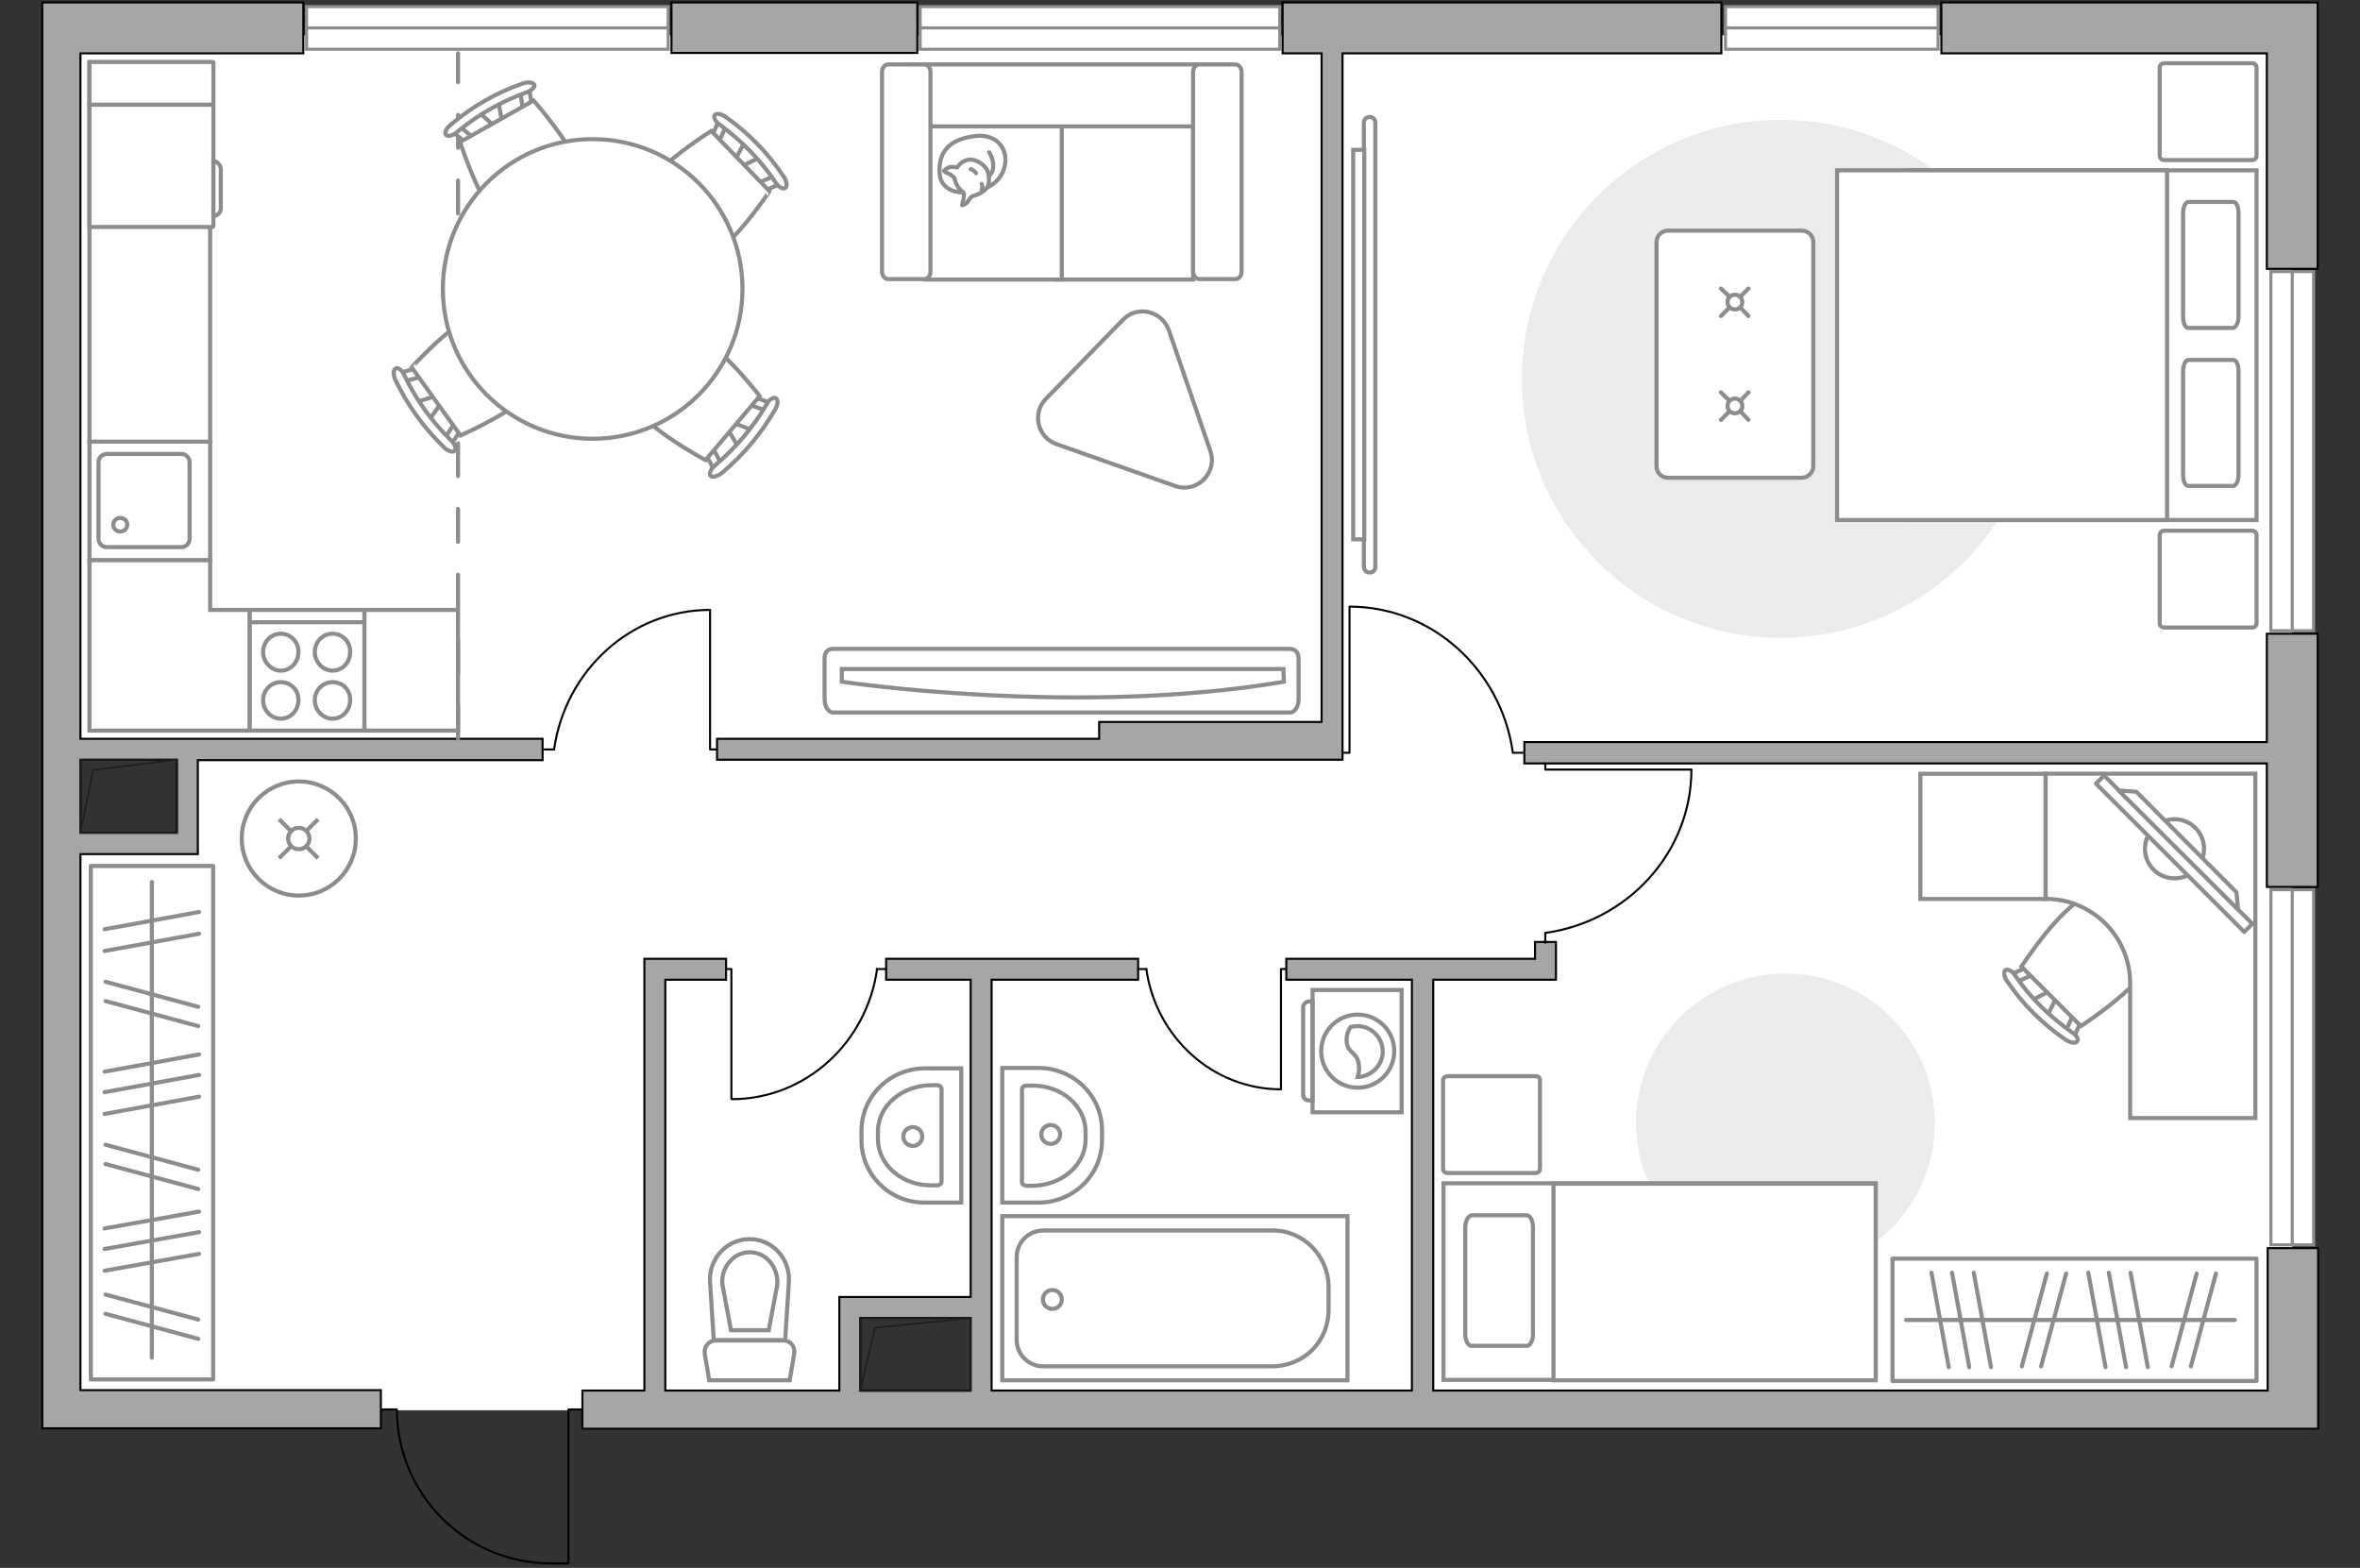
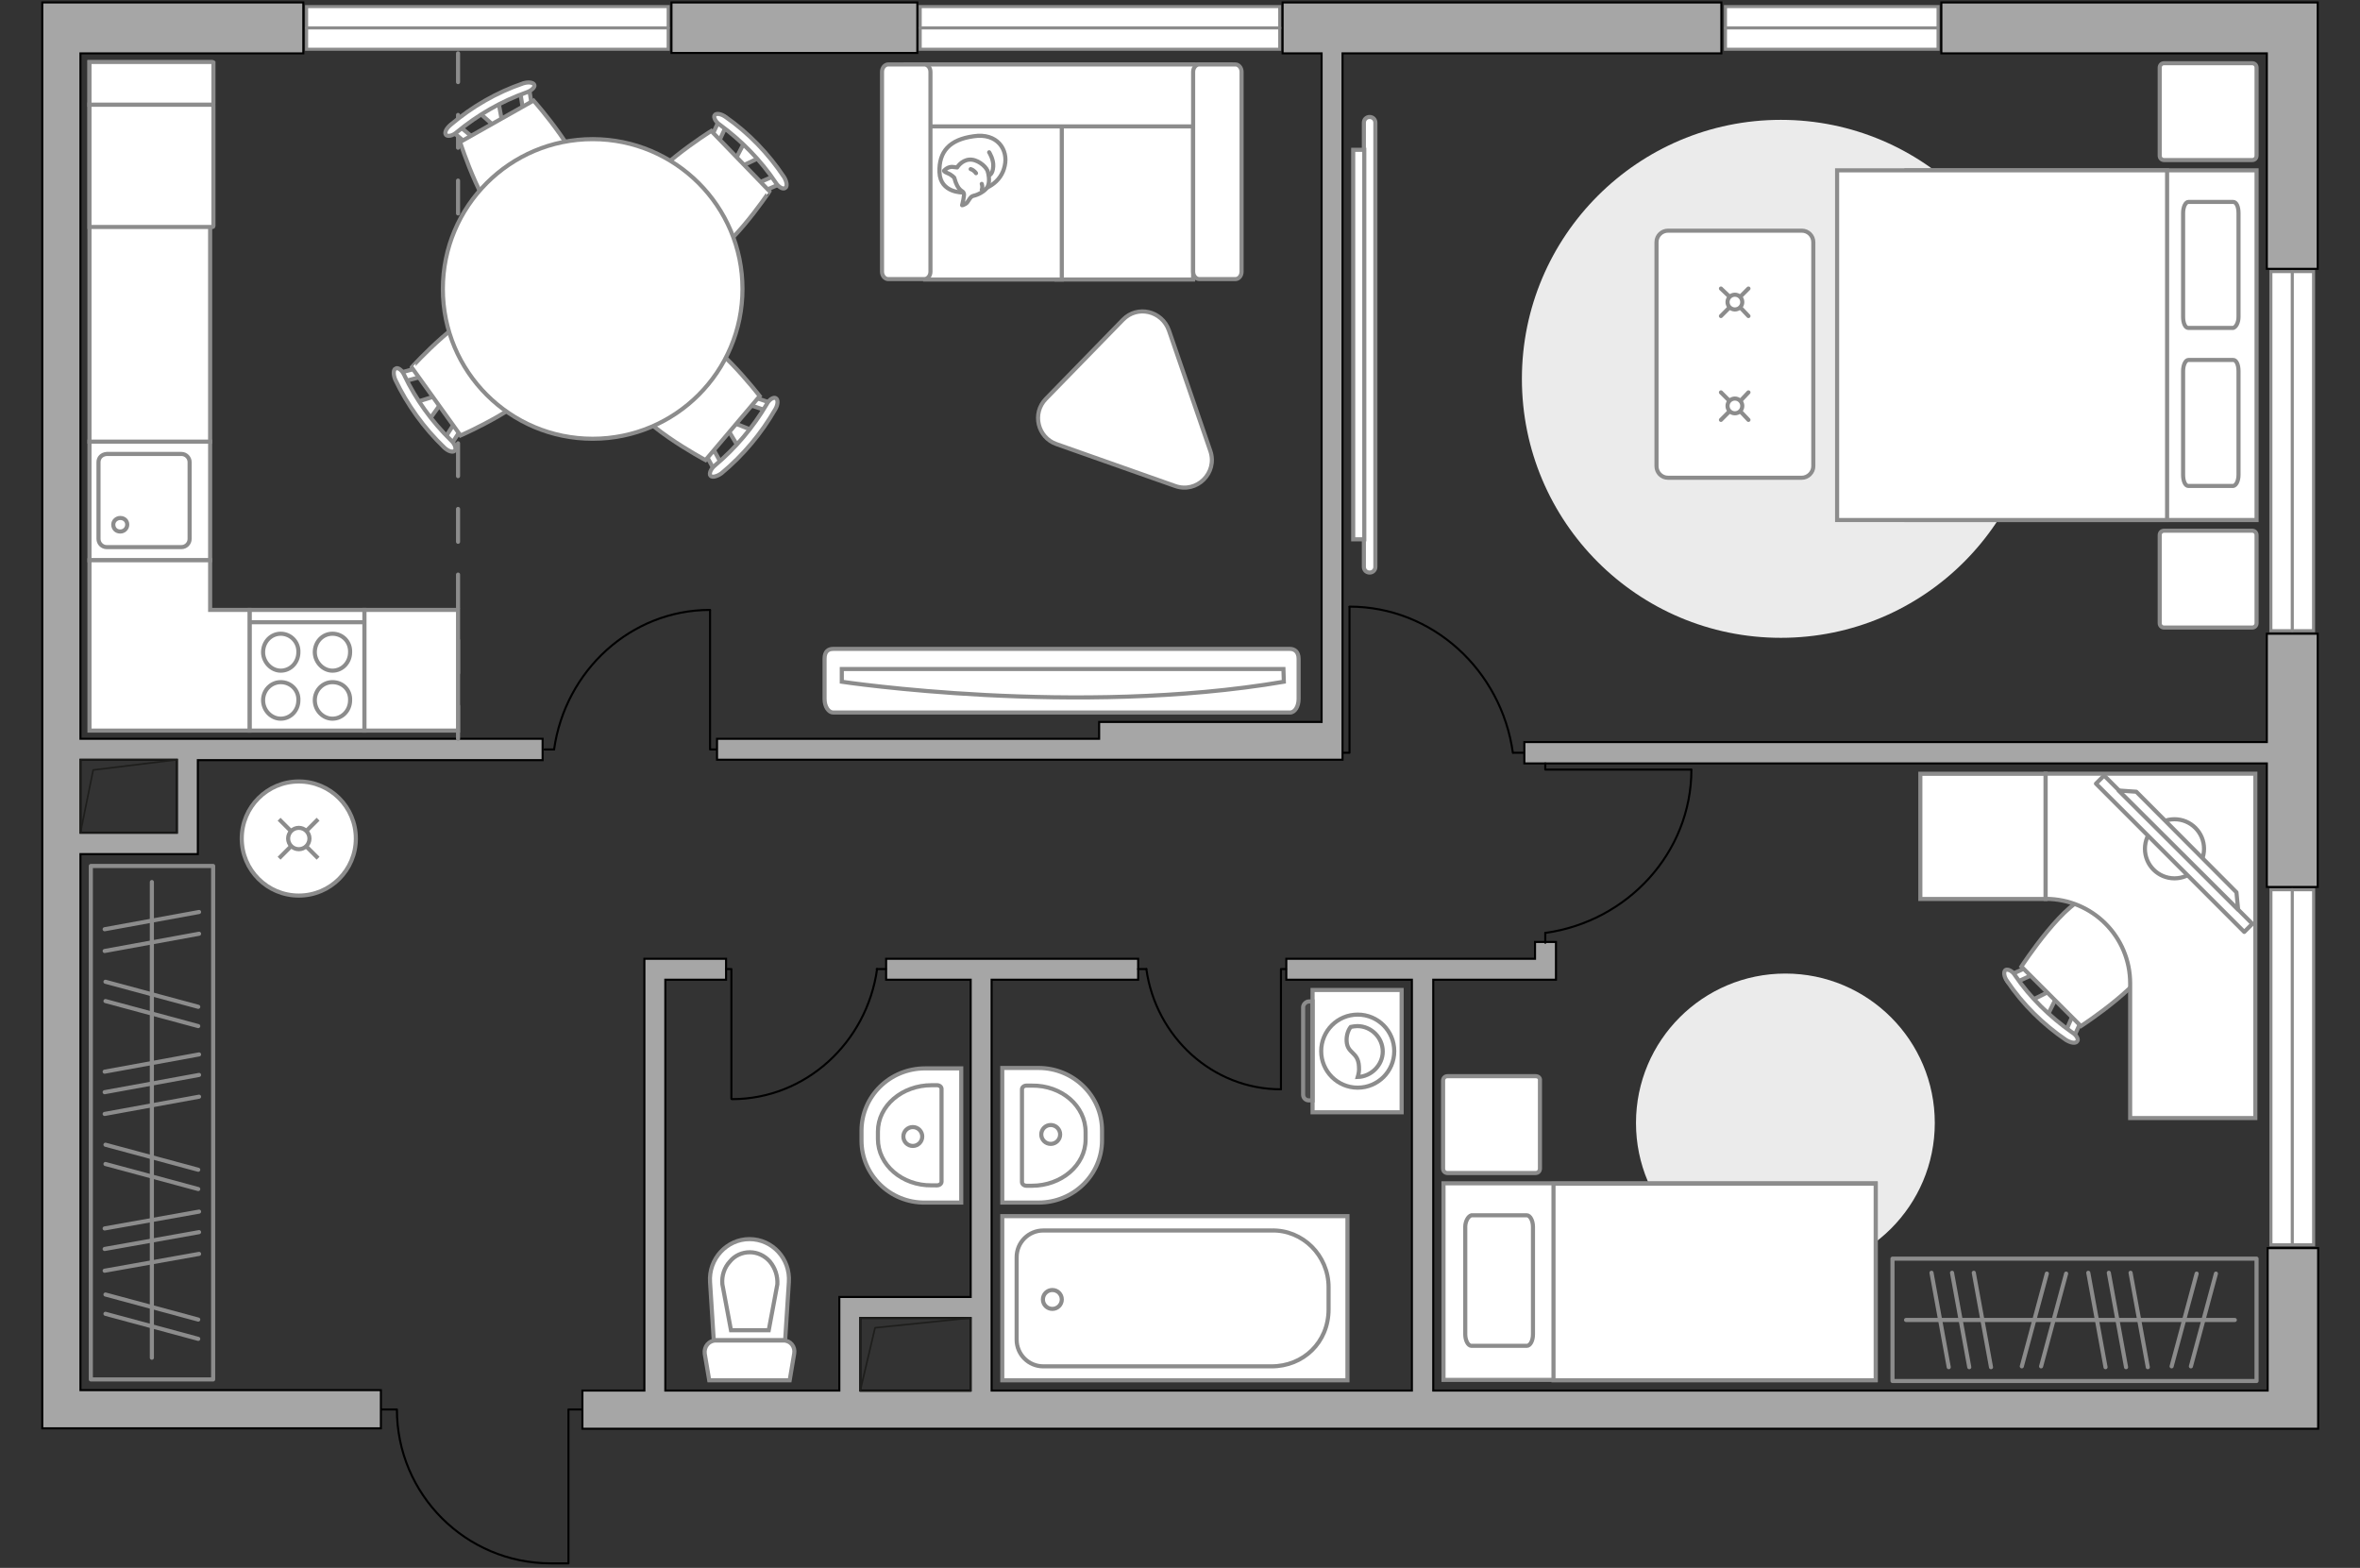
<svg xmlns="http://www.w3.org/2000/svg" version="1.1" x="0px" y="0px" viewBox="0 0 575 382" style="enable-background:new 0 0 575 382;" xml:space="preserve">
  <rect x="0" y="0" width="575" height="382" fill="#333333" stroke="none" />
  <style type="text/css">
	.st0{fill:#FFFFFF;}
	.st1{fill:#FFFFFF;stroke:#8C8C8C;stroke-width:0.75;stroke-linecap:round;stroke-miterlimit:10;}
	.st2{fill:none;stroke:#000000;stroke-width:0.5;stroke-linecap:round;stroke-linejoin:round;stroke-miterlimit:10;}
	.st3{fill:#A6A6A6;stroke:#000000;stroke-width:0.5;stroke-miterlimit:10;}
	.st4{fill:none;stroke:#1E1E1C;stroke-width:0.4;stroke-linecap:round;stroke-linejoin:round;stroke-miterlimit:10;}
	.st5{fill:none;stroke:#8C8C8C;stroke-linecap:round;stroke-linejoin:round;stroke-miterlimit:10;stroke-dasharray:8;}
	.st6{fill:#FFFFFF;stroke:#8C8C8C;stroke-miterlimit:10;}
	.st7{fill:#EBEBEB;}
	.st8{fill-rule:evenodd;clip-rule:evenodd;fill:#FFFFFF;fill-opacity:0.1;stroke:#8C8C8C;stroke-miterlimit:10;}
	.st9{fill:none;stroke:#8C8C8C;stroke-linecap:round;stroke-linejoin:round;stroke-miterlimit:10;}
	.st10{fill:#FFFFFF;stroke:#8C8C8C;stroke-linecap:round;stroke-linejoin:round;stroke-miterlimit:10;}
	.st11{fill:#FFFFFF;stroke:#8C8C8C;stroke-linecap:round;stroke-miterlimit:10;}
</style>
  <g id="bg_1_">
-     <polygon class="st0" points="14.9,8.6 14.9,182.6 45.7,182.6 45.7,205.5 14.9,205.5 14.9,343.6 207,343.6 207,318.5 239,318.5    239,343.6 558.5,343.6 558.5,8.6  " />
-   </g>
+     </g>
  <g id="windows_1_">
    <g>
      <rect x="74.7" y="1.6" class="st1" width="88.1" height="10.4" />
      <line class="st1" x1="74.7" y1="6.8" x2="162.8" y2="6.8" />
    </g>
    <g>
      <rect x="224.2" y="1.6" class="st1" width="87.6" height="10.4" />
      <line class="st1" x1="224.2" y1="6.8" x2="311.9" y2="6.8" />
    </g>
    <g>
      <rect x="420.4" y="1.6" class="st1" width="51.8" height="10.4" />
      <line class="st1" x1="420.4" y1="6.8" x2="472.1" y2="6.8" />
    </g>
    <g>
      <rect x="514.8" y="104.7" transform="matrix(-2.689698e-07 1 -1 -2.689698e-07 668.386 -448.631)" class="st1" width="87.5" height="10.4" />
      <line class="st1" x1="558.5" y1="66.1" x2="558.5" y2="153.6" />
    </g>
    <g>
      <rect x="515.3" y="254.8" transform="matrix(-2.720079e-07 1 -1 -2.720079e-07 818.5 -298.517)" class="st1" width="86.5" height="10.4" />
      <line class="st1" x1="558.5" y1="216.7" x2="558.5" y2="303.2" />
    </g>
  </g>
  <g id="plan">
    <path class="st2" d="M141.8,343.4h-3.3l0,37.5h-4.3c-20.7,0-37.5-16.8-37.5-37.5v0h-4" />
    <g>
      <polygon class="st3" points="473,0.6 473,13 552.3,13 552.3,65.5 564.7,65.5 564.7,13 564.7,3.8 564.7,0.6   " />
      <rect x="163.6" y="0.6" class="st3" width="59.9" height="12.3" />
      <path class="st3" d="M552.3,338.8H349.2V238.7H374h5.1v-5.1v-4.1H374v4.1h-60.6v5.1H344v100.1H241.6V238.7h35.7v-5.1h-61.4v5.1    h20.6v77.3h-26.9h-5.1v5.1v17.7h-42.4V238.7h14.8v-5.1H157v1v4.1v100.1h-15.1v9.3h410.5h2.5h9.9v-44h-12.3V338.8z M209.6,321.1    h26.9v17.7h-26.9V321.1z" />
      <polygon class="st3" points="552.3,180.8 371.4,180.8 371.4,186 552.3,186 552.3,216.1 564.7,216.1 564.7,154.4 552.3,154.4   " />
      <polygon class="st3" points="267.8,175.9 267.8,180 174.7,180 174.7,185.1 267.8,185.1 274.1,185.1 327.1,185.1 327.1,179.9     327.1,175.9 327.1,13 419.4,13 419.4,0.6 312.5,0.6 312.5,13 322,13 322,175.9   " />
      <path class="st3" d="M19.6,13h54.3V0.6H19.6h-9.3V13v325.8v7.8v1.4h82.5v-9.3H19.6V208.1h23.5h5.1v-5.1v-17.8h84V180H19.6V13z     M43.1,185.1v17.8H19.6v-17.8H43.1z" />
    </g>
    <g>
      <polyline class="st4" points="19.6,202.9 22.7,187.6 43.1,185.1   " />
      <rect x="19.6" y="185.1" class="st4" width="23.5" height="17.8" />
    </g>
    <g>
      <polyline class="st4" points="209.6,338.8 213.2,323.5 236.5,321.1   " />
      <rect x="209.6" y="321.1" class="st4" width="26.9" height="17.8" />
    </g>
    <line class="st5" x1="111.6" y1="180" x2="111.6" y2="13" />
    <g>
      <path id="wc_00000013883207329400194380000017704822201202565274_" class="st6" d="M175.9,312.9" />
      <g id="Group_26_00000051379873423054786720000015549005134199578265_">
        <path id="Vector_130_00000019659052663883197480000013099495593691292807_" class="st6" d="M174.4,326.6h16.5     c1.7,0,2.9,1.5,2.6,3.2l-1.1,6.5l-19.6,0l-1.1-6.5C171.5,328.1,172.7,326.6,174.4,326.6z" />
        <path id="Vector_131_00000143617910070301015010000002828615936063062972_" class="st6" d="M182.6,301.9c5.6,0,10,4.8,9.6,10.5     l-0.9,14.1h-17.4l-0.9-14.1C172.6,306.7,177.1,301.9,182.6,301.9z" />
        <path id="Vector_132_00000033344123837789597010000007144413774181574017_" class="st6" d="M187.3,324.1l2.1-11.2     c0.1-2-0.5-3.9-1.8-5.5c-1.3-1.5-3.1-2.3-4.9-2.3c-1.9,0-3.7,0.8-4.9,2.3c-1.3,1.4-2,3.4-1.8,5.5l2.1,11.2L187.3,324.1z" />
      </g>
    </g>
    <g>
      <path id="Vector_134_00000006675532028041656440000011944969049547045544_" class="st6" d="M268.5,275.4v2.4    c0,8.4-6.9,15.2-15.5,15.2h-8.8l0-32.8h8.8C261.6,260.2,268.5,267,268.5,275.4z" />
      <path id="Vector_133_00000000221029136854627150000003197158172554173086_" class="st6" d="M264.5,275.8v1.8    c0,6.3-5.9,11.3-13.1,11.3h-1.3c-0.6,0-1.1-0.4-1.1-0.9v-22.6c0-0.5,0.5-0.9,1.1-0.9h1.3C258.7,264.4,264.5,269.5,264.5,275.8z" />
      <circle class="st6" cx="256" cy="276.4" r="2.3" />
    </g>
    <g>
      <path id="Vector_134_00000173858537287743441800000005669409110369000883_" class="st6" d="M209.9,277.9v-2.4    c0-8.4,6.9-15.2,15.5-15.2h8.8V293h-8.8C216.8,293.1,209.9,286.2,209.9,277.9z" />
      <path id="Vector_133_00000048482376484338266600000018146477336675702673_" class="st6" d="M213.9,277.5v-1.8    c0-6.3,5.9-11.3,13.1-11.3h1.3c0.6,0,1.1,0.4,1.1,0.9v22.6c0,0.5-0.5,0.9-1.1,0.9H227C219.8,288.9,213.9,283.8,213.9,277.5z" />
      <circle class="st6" cx="222.4" cy="276.9" r="2.3" />
    </g>
    <g>
      <g>
        <path id="Vector_135_00000145766454679677695490000013268284817326534276_" class="st6" d="M328.3,336.3l-84.1,0l0-40h84.1V336.3     z" />
        <path id="Vector_136_00000067221019923475505070000009154133660965045180_" class="st6" d="M323.7,313.6v5.4     c0,8.1-6.2,13.9-13.9,13.9l-55.6,0c-3.6,0-6.5-2.9-6.5-6.5l0-20.1c0-3.6,2.9-6.5,6.5-6.5h55.6     C317.4,299.6,323.7,305.9,323.7,313.6z" />
      </g>
      <circle class="st6" cx="256.4" cy="316.6" r="2.3" />
    </g>
    <g>
      <path id="Vector_142_00000130619381970815160400000001163884712208532917_" class="st6" d="M60.8,178h28v-29.4h-28V178z" />
      <g id="Group_28_00000094602047120396478270000004179399186023891114_">
        <g id="Group_29_00000040561502279542780770000014260526909926347918_">
          <path id="Vector_143_00000172441959765691382910000003458972282579914675_" class="st6" d="M81,166.2c-2.4,0-4.3,2-4.3,4.4      c0,2.5,2,4.5,4.3,4.5c2.4,0,4.3-2,4.3-4.5C85.4,168.1,83.5,166.2,81,166.2z" />
          <path id="Vector_144_00000097466776882489282410000003488951347967747258_" class="st6" d="M81,154.4c-2.4,0-4.3,2-4.3,4.5      c0,2.4,2,4.5,4.3,4.5c2.4,0,4.3-2,4.3-4.5C85.4,156.4,83.5,154.4,81,154.4z" />
        </g>
        <g id="Group_30_00000111909123957549560140000013767441862953306253_">
          <path id="Vector_145_00000148630616197899985570000011119439389204186264_" class="st6" d="M68.4,166.2c-2.4,0-4.3,2-4.3,4.4      c0,2.5,2,4.5,4.3,4.5c2.4,0,4.3-2,4.3-4.5C72.8,168.1,70.8,166.2,68.4,166.2z" />
          <path id="Vector_146_00000060016526031121213950000009829166062503726004_" class="st6" d="M68.4,154.4c-2.4,0-4.3,2-4.3,4.5      c0,2.4,2,4.5,4.3,4.5c2.4,0,4.3-2,4.3-4.5C72.8,156.4,70.8,154.4,68.4,154.4z" />
        </g>
      </g>
      <path id="Vector_147_00000111905266890913633740000008984989982346374062_" class="st6" d="M88.8,151.6H61.1" />
    </g>
    <g>
      <g id="Group_27_00000065036042787311992030000006585771245692277649_">
        <path id="Vector_140_00000165223165594985518160000009983875863501398966_" class="st6" d="M51.2,136.5l0-28.9l-29.4,0l0,28.9     L51.2,136.5z" />
      </g>
      <path id="Vector_141_00000097487269414539258120000011316429598253623451_" class="st6" d="M24,112.6l0,18.7c0,1.1,0.9,2,2,2    l18.2,0c1.1,0,2-0.9,2-2l0-18.7c0-1.1-0.9-2-2-2l-18.2,0C24.8,110.7,24,111.5,24,112.6z" />
      <path id="Vector_139_00000051351119863803885220000008692183704116452259_" class="st6" d="M31,127.8c0,1-0.8,1.7-1.7,1.7    c-1,0-1.7-0.7-1.7-1.7c0-0.9,0.8-1.6,1.7-1.6C30.3,126.2,31,126.9,31,127.8z" />
    </g>
  </g>
  <g id="furniture_1_">
    <path id="Vector_00000060711329057135876290000014261096478161365684_" class="st7" d="M433.9,155.4c34.9,0,63.1-28.3,63.1-63.1   s-28.3-63.1-63.1-63.1s-63.1,28.3-63.1,63.1S399,155.4,433.9,155.4z" />
    <path id="Vector_00000176005313076489353610000017753670300067060902_" class="st7" d="M435,310c20.1,0,36.4-16.3,36.4-36.4   s-16.3-36.4-36.4-36.4s-36.4,16.3-36.4,36.4S414.9,310,435,310z" />
    <g id="Group_34_00000145026425648623805490000015254142960245253259_">
      <path id="Vector_158_00000093159312621228922290000009636734558840103331_" class="st2" d="M412,187.5l-35.5,0V186" />
      <path id="Vector_159_00000152223578015531151790000005353709028792844721_" class="st2" d="M376.5,229.7v-2.4" />
      <path id="Vector_160_00000057856878141604286240000002570679053872809356_" class="st2" d="M376.5,227.3    c20.1-2.8,35.6-19.6,35.6-39.8" />
    </g>
    <g id="Group_34_00000029747469074720994700000003437371456429241231_">
      <path id="Vector_158_00000078730873142810172360000016504357999248778149_" class="st2" d="M328.8,147.9v35.5h-1.5" />
      <path id="Vector_159_00000105418814257755268290000010309331406505615530_" class="st2" d="M371.1,183.4h-2.4" />
      <path id="Vector_160_00000129902398383936452030000017879533269261168007_" class="st2" d="M368.6,183.4    c-2.8-20.1-19.6-35.6-39.8-35.6" />
    </g>
    <g id="Group_34_00000058548347853513538890000014534177086824566702_">
      <path id="Vector_158_00000026870665034371535620000018252703455359865729_" class="st2" d="M312.1,265.3v-29.2h1.2" />
      <path id="Vector_159_00000119077342956234981840000013035170551358902955_" class="st2" d="M277.3,236.1h2" />
      <path id="Vector_160_00000142160272133789475590000016554319085369903288_" class="st2" d="M279.3,236.1    c2.3,16.5,16.1,29.3,32.8,29.3" />
    </g>
    <g id="Group_34_00000183964813462285018450000011347468593257185167_">
      <path id="Vector_158_00000042000663925078230390000011064992032738913424_" class="st2" d="M178.2,267.7v-31.6h-1.3" />
      <path id="Vector_159_00000000224568068699524100000015633337120822341777_" class="st2" d="M215.8,236.1h-2.2" />
      <path id="Vector_160_00000039105609605420682390000014308407301083248013_" class="st2" d="M213.7,236.1    c-2.5,17.9-17.4,31.7-35.4,31.7" />
    </g>
    <g id="Group_34_00000083058546618208517440000014376325729330424983_">
      <path id="Vector_158_00000079444692153654838480000005216852239982339977_" class="st2" d="M173,148.7v33.9h1.4" />
      <path id="Vector_159_00000084519094746905884020000009664583618082763940_" class="st2" d="M132.7,182.6h2.3" />
      <path id="Vector_160_00000123418993049363045260000004071086389106384032_" class="st2" d="M135,182.6c2.7-19.2,18.7-34,38-34" />
    </g>
    <g>
      <g>
        <path class="st6" d="M319.8,241.2V271l21.7,0v-29.8L319.8,241.2z" />
        <path class="st8" d="M317.5,245.4v21.3c0,0.8,0.6,1.4,1.4,1.4h0.9V244h-0.9C318.2,244,317.5,244.7,317.5,245.4z" />
      </g>
      <g>
        <circle class="st6" cx="330.8" cy="256.1" r="8.9" />
        <path class="st6" d="M328.1,253.7c0.2,3.1,2.8,2.5,3,6.1c0.1,1.2-0.1,1.9-0.3,2.6c3.3-0.1,6.1-2.9,6.1-6.2c0-3.4-2.8-6.2-6.2-6.2     c-0.5,0-1.1,0.1-1.6,0.2C328.6,250.8,328,252.1,328.1,253.7z" />
      </g>
    </g>
    <rect x="88.8" y="148.6" class="st6" width="22.8" height="29.4" />
    <polygon class="st6" points="51.2,148.6 51.2,136.5 21.8,136.5 21.8,148.6 21.8,178 51.2,178 60.8,178 60.8,148.6  " />
    <rect x="21.8" y="15.2" class="st6" width="29.4" height="92.4" />
    <g>
      <path id="Vector_8_00000057849732448526755080000017127234196201044902_" class="st6" d="M52,55.1V25.7c0-0.1-0.1-0.2-0.2-0.2h-30    v29.8h30C51.9,55.3,52,55.2,52,55.1z" />
      <path id="Vector_8_00000142136774804914353250000004442095246884216233_" class="st6" d="M52,25.4V15.2c0,0-0.1-0.1-0.2-0.1h-30    v10.4h30C51.9,25.5,52,25.5,52,25.4z" />
-       <path id="Vector_9_00000173155471406215962300000002327056567015457948_" class="st6" d="M52,39.3v13.3c1,0,1.8-0.8,1.8-1.8v-9.7    C53.7,40.2,53,39.3,52,39.3z" />
    </g>
    <g>
      <g id="Group_2_00000171686488899584907440000007625837692523799729_">
        <g id="Group_3_00000150823279358858243490000007198777894496603544_">
          <path id="Vector_10_00000036961222655646583610000012408648438123675533_" class="st6" d="M185.3,38.3l-5.5,2.6l-1.1-1.1      l2.8-5.4L185.3,38.3z" />
        </g>
        <g id="Group_4_00000162350200675541561240000015796344309862215072_">
          <path id="Vector_11_00000034049124967146407750000003177009587104700333_" class="st6" d="M173.7,34.4c-0.4-0.4-0.5-0.9-0.3-1.2      l2.1-4.5c0.2-0.4,0.7-0.5,1.3-0.1c0.5,0.4,0.8,1,0.5,1.3l-2.1,4.5c-0.2,0.4-0.7,0.5-1.3,0.1C173.9,34.5,173.8,34.4,173.7,34.4z" />
        </g>
        <g id="Group_5_00000039105321360358811000000001664571923504129684_">
          <path id="Vector_12_00000125600916614724168950000011457277186609331873_" class="st6" d="M185,46c-0.1-0.1-0.1-0.1-0.2-0.2      c-0.4-0.5-0.3-1.1,0.1-1.3l4.6-2c0.4-0.2,1.1,0.1,1.4,0.7c0.4,0.5,0.3,1.1-0.1,1.3l-4.6,2C185.9,46.5,185.4,46.4,185,46z" />
        </g>
        <path id="Vector_13_00000093858314343602850070000008950465766265130919_" class="st6" d="M170.3,63.3     c-5.1-0.1-14.3-9.6-14.2-14.7c0.1-6,17.2-16.7,17.2-16.7l14.2,14.7C187.5,46.6,176.3,63.4,170.3,63.3z" />
        <path id="Vector_14_00000013190396187553645940000008383143702538802098_" class="st6" d="M189,44.5c-3.6-5.4-8.3-10.2-13.6-14.1     c-1.1-0.7-1.6-1.9-1.3-2.3c0.3-0.6,1.6-0.4,2.7,0.4c5.6,3.9,10.4,8.9,14.2,14.6c0.7,1.1,0.9,2.4,0.3,2.7     C190.8,46.2,189.7,45.6,189,44.5z" />
      </g>
      <g id="Group_2_00000065064742846743605500000003761452372770248637_">
        <g id="Group_3_00000171707802328561765400000012864991028531232946_">
          <path id="Vector_10_00000079448437292864155530000005518799175378917038_" class="st6" d="M101.3,98l5.8-1.8l0.9,1.3l-3.5,4.9      L101.3,98z" />
        </g>
        <g id="Group_4_00000122681107712524705740000004037579020723823031_">
          <path id="Vector_11_00000076566657851670015280000009325462334194472874_" class="st6" d="M112.1,103.6c0.3,0.4,0.3,1,0.1,1.2      l-2.7,4.2c-0.3,0.4-0.8,0.4-1.3-0.1c-0.5-0.4-0.6-1.1-0.3-1.4l2.7-4.2c0.3-0.4,0.8-0.4,1.3,0.1      C112,103.5,112.1,103.5,112.1,103.6z" />
        </g>
        <g id="Group_5_00000181782724696013181320000009099222445619272115_">
          <path id="Vector_12_00000093855349642523544400000002765996575606043053_" class="st6" d="M102.7,90.4c0.1,0.1,0.1,0.1,0.2,0.2      c0.3,0.6,0.1,1.1-0.3,1.2l-4.8,1.3c-0.5,0.1-1-0.2-1.3-0.9c-0.3-0.6-0.1-1.1,0.3-1.2l4.8-1.3C101.9,89.8,102.4,90,102.7,90.4z" />
        </g>
        <path id="Vector_13_00000108997064868926825530000007070852716172391583_" class="st6" d="M119.8,75.5c5,0.8,12.8,11.6,11.9,16.6     c-1,5.9-19.5,14-19.5,14l-11.9-16.6C100.3,89.5,113.9,74.5,119.8,75.5z" />
-         <path id="Vector_14_00000157275447284027399310000007056767041658094212_" class="st6" d="M98.5,91.4c2.8,5.9,6.7,11.3,11.4,15.9     c1,0.9,1.3,2.1,0.9,2.5c-0.4,0.5-1.6,0.2-2.6-0.8c-4.9-4.7-9-10.4-11.9-16.5c-0.5-1.2-0.5-2.5,0.1-2.7     C96.9,89.4,98,90.2,98.5,91.4z" />
+         <path id="Vector_14_00000157275447284027399310000007056767041658094212_" class="st6" d="M98.5,91.4c2.8,5.9,6.7,11.3,11.4,15.9     c1,0.9,1.3,2.1,0.9,2.5c-0.4,0.5-1.6,0.2-2.6-0.8c-4.9-4.7-9-10.4-11.9-16.5c-0.5-1.2-0.5-2.5,0.1-2.7     C96.9,89.4,98,90.2,98.5,91.4" />
      </g>
      <g id="Group_2_00000032645241365448250580000008742523737573250949_">
        <g id="Group_3_00000027593593661004631270000017491571493760637088_">
          <path id="Vector_10_00000151543804340275326130000001917870469056205736_" class="st6" d="M180,109.1l-3.1-5.2l1-1.2l5.6,2.2      L180,109.1z" />
        </g>
        <g id="Group_4_00000134214273684560983460000005939895687885574043_">
          <path id="Vector_11_00000028290312486126221470000005632652382008571299_" class="st6" d="M182.7,97.2c0.3-0.4,0.8-0.6,1.1-0.4      l4.7,1.6c0.5,0.2,0.5,0.7,0.2,1.2c-0.3,0.6-0.9,0.9-1.2,0.7l-4.7-1.6c-0.5-0.2-0.5-0.7-0.2-1.2      C182.6,97.3,182.7,97.3,182.7,97.2z" />
        </g>
        <g id="Group_5_00000049220306799331031960000007351728772443279503_">
          <path id="Vector_12_00000181779163842033656780000004713989992640154541_" class="st6" d="M172.3,109.6c0.1-0.1,0.1-0.1,0.2-0.2      c0.5-0.4,1-0.4,1.3,0l2.4,4.4c0.2,0.4,0,1.1-0.5,1.4c-0.5,0.4-1,0.4-1.3,0l-2.4-4.4C171.8,110.5,171.9,110,172.3,109.6z" />
        </g>
        <path id="Vector_13_00000022536310998410787540000003336996879053507473_" class="st6" d="M153.6,96.6     c-0.4-5.1,8.1-15.2,13.2-15.6c6-0.5,18.3,15.5,18.3,15.5l-13.2,15.6C171.9,112.1,154.1,102.6,153.6,96.6z" />
        <path id="Vector_14_00000086686168177744046920000017601492981837892510_" class="st6" d="M174.2,113.4c5-4.2,9.3-9.3,12.6-14.9     c0.6-1.2,1.7-1.8,2.2-1.5c0.6,0.3,0.6,1.5-0.1,2.7c-3.4,5.9-7.8,11.2-13.1,15.6c-1.1,0.8-2.3,1.1-2.7,0.6     C172.7,115.4,173.2,114.2,174.2,113.4z" />
      </g>
      <g id="Group_2_00000170982328142265415840000008002353999142694585_">
        <g id="Group_3_00000022532390185368537430000002179811203013782405_">
          <path id="Vector_10_00000018915557945977000110000010641070453634201986_" class="st6" d="M121.4,24.6l1.1,6l-1.3,0.8l-4.5-4      L121.4,24.6z" />
        </g>
        <g id="Group_4_00000025401909250948024930000003310018867893159607_">
          <path id="Vector_11_00000139268688573220712750000010037127379078157475_" class="st6" d="M114.7,34.8c-0.4,0.3-1,0.2-1.2,0      l-3.8-3.2c-0.4-0.3-0.3-0.8,0.2-1.2c0.5-0.4,1.2-0.5,1.4-0.2l3.8,3.2c0.4,0.3,0.3,0.8-0.2,1.2C114.8,34.7,114.8,34.7,114.7,34.8      z" />
        </g>
        <g id="Group_5_00000088838842390247162490000008646272601642920344_">
          <path id="Vector_12_00000148650660815249737780000004592307983694229165_" class="st6" d="M128.8,26.8c-0.1,0.1-0.1,0.1-0.2,0.1      c-0.6,0.2-1.1,0-1.2-0.4l-0.8-4.9c-0.1-0.5,0.4-1,1-1.2c0.6-0.2,1.1,0,1.2,0.5l0.8,4.9C129.5,26,129.2,26.5,128.8,26.8z" />
        </g>
        <path id="Vector_13_00000158735653274255268860000018041043454232998796_" class="st6" d="M141.8,45.3     c-1.4,4.9-12.9,11.5-17.8,10.1c-5.8-1.6-11.9-20.8-11.9-20.8L130,24.5C130,24.5,143.4,39.6,141.8,45.3z" />
        <path id="Vector_14_00000048466454410727007350000002852739919971809214_" class="st6" d="M128.3,22.5c-6.2,2.2-11.9,5.5-17,9.7     c-1,0.9-2.2,1.1-2.6,0.7c-0.5-0.5,0-1.6,1.1-2.5c5.2-4.4,11.2-7.9,17.7-10.1c1.3-0.4,2.5-0.2,2.7,0.4     C130.4,21.2,129.5,22.1,128.3,22.5z" />
      </g>
      <g>
        <circle class="st6" cx="144.4" cy="70.4" r="36.5" />
      </g>
    </g>
    <g>
      <path id="Vector_98_00000078045013820756154890000005252244290752288900_" class="st6" d="M464.5,41.5v85.2h85.3V41.5H464.5z" />
      <path id="Vector_99_00000062891949139528178550000015904801345646598585_" class="st6" d="M447.6,126.7V41.5H528v75.1v10.1h-10.9    H447.6z" />
      <path id="Vector_100_00000044896867065094581310000011141680755882733708_" class="st9" d="M545.4,77.2V51.9    c0-1.5-0.5-2.7-1.3-2.7h-10.9c-0.7,0-1.3,1.2-1.3,2.7v25.3c0,1.5,0.5,2.7,1.3,2.7h10.9C544.8,79.7,545.4,78.6,545.4,77.2z" />
      <path id="Vector_101_00000089534397488461868450000004290517651429996198_" class="st9" d="M545.4,115.7V90.4    c0-1.5-0.5-2.7-1.3-2.7h-10.9c-0.7,0-1.3,1.2-1.3,2.7v25.3c0,1.5,0.5,2.7,1.3,2.7h10.9C544.8,118.3,545.4,117.2,545.4,115.7z" />
    </g>
    <path id="Vector_5_00000004533249400102318100000018258297635372122500_" class="st10" d="M527.3,152.9h21.4c0.7,0,1.1-0.5,1.1-1.1   v-21.4c0-0.7-0.5-1.1-1.1-1.1h-21.4c-0.7,0-1.1,0.5-1.1,1.1v21.4C526.2,152.4,526.6,152.9,527.3,152.9z" />
    <path id="Vector_5_00000163074357564632243930000012765381204405268376_" class="st10" d="M527.3,39h21.4c0.7,0,1.1-0.5,1.1-1.1   V16.5c0-0.7-0.5-1.1-1.1-1.1h-21.4c-0.7,0-1.1,0.5-1.1,1.1v21.4C526.2,38.5,526.6,39,527.3,39z" />
    <g>
      <path class="st6" d="M439,116.4h-32.6c-1.6,0-2.8-1.3-2.8-2.8V59c0-1.6,1.3-2.8,2.8-2.8H439c1.6,0,2.8,1.3,2.8,2.8v54.6    C441.8,115.1,440.5,116.4,439,116.4z" />
      <g>
        <g>
          <line class="st11" x1="419.3" y1="70.3" x2="421.3" y2="72.2" />
          <circle class="st11" cx="422.7" cy="73.6" r="1.8" />
          <line class="st11" x1="424.1" y1="75" x2="426" y2="77" />
          <line class="st11" x1="419.3" y1="77" x2="421.3" y2="75" />
          <line class="st11" x1="424.1" y1="72.2" x2="426" y2="70.3" />
        </g>
        <g>
          <line class="st11" x1="419.3" y1="95.6" x2="421.3" y2="97.6" />
          <circle class="st11" cx="422.7" cy="98.9" r="1.8" />
          <line class="st11" x1="424.1" y1="100.3" x2="426" y2="102.3" />
          <line class="st11" x1="419.3" y1="102.3" x2="421.3" y2="100.3" />
          <line class="st11" x1="424.1" y1="97.6" x2="426" y2="95.6" />
        </g>
      </g>
    </g>
    <rect x="461.1" y="306.8" transform="matrix(-1 -1.224647e-16 1.224647e-16 -1 1010.894 643.263)" class="st9" width="88.7" height="29.8" />
    <line class="st9" x1="523.3" y1="333.1" x2="519.1" y2="310.1" />
    <line class="st9" x1="518" y1="333.1" x2="513.8" y2="310.1" />
    <line class="st9" x1="513" y1="333.1" x2="508.8" y2="310.1" />
    <line class="st9" x1="485.1" y1="333.1" x2="480.9" y2="310.1" />
    <line class="st9" x1="479.8" y1="333.1" x2="475.6" y2="310.1" />
    <line class="st9" x1="474.8" y1="333.1" x2="470.6" y2="310.1" />
    <line class="st9" x1="533.8" y1="332.9" x2="539.9" y2="310.3" />
    <line class="st9" x1="529.1" y1="332.9" x2="535.2" y2="310.3" />
    <line class="st9" x1="497.3" y1="332.9" x2="503.4" y2="310.3" />
    <line class="st9" x1="492.6" y1="332.9" x2="498.7" y2="310.3" />
    <line class="st9" x1="544.5" y1="321.6" x2="464.4" y2="321.6" />
    <rect x="-25.5" y="258.7" transform="matrix(1.807005e-11 -1 1 1.807005e-11 -236.57 310.588)" class="st9" width="125.1" height="29.8" />
    <line class="st9" x1="25.5" y1="309.6" x2="48.5" y2="305.5" />
    <line class="st9" x1="25.5" y1="304.3" x2="48.5" y2="300.2" />
    <line class="st9" x1="25.5" y1="299.3" x2="48.5" y2="295.2" />
    <line class="st9" x1="25.5" y1="271.4" x2="48.5" y2="267.2" />
    <line class="st9" x1="25.5" y1="266.1" x2="48.5" y2="261.9" />
    <line class="st9" x1="25.5" y1="261.1" x2="48.5" y2="256.9" />
    <line class="st9" x1="25.7" y1="320.1" x2="48.3" y2="326.2" />
    <line class="st9" x1="25.7" y1="315.4" x2="48.3" y2="321.5" />
    <line class="st9" x1="25.7" y1="283.6" x2="48.3" y2="289.7" />
    <line class="st9" x1="25.7" y1="278.9" x2="48.3" y2="285" />
    <line class="st9" x1="25.5" y1="231.7" x2="48.5" y2="227.5" />
    <line class="st9" x1="25.5" y1="226.4" x2="48.5" y2="222.2" />
    <line class="st9" x1="25.7" y1="243.9" x2="48.3" y2="250" />
    <line class="st9" x1="25.7" y1="239.2" x2="48.3" y2="245.3" />
    <line class="st9" x1="37" y1="330.8" x2="37" y2="214.9" />
    <g>
      <path id="Vector_2_00000019652784916344424130000018324608759357206962_" class="st6" d="M457,336.2l0-47.9l-105.3,0l0,47.9    L457,336.2z" />
      <path id="Vector_3_00000093865803318764502370000010555777488759139761_" class="st6" d="M457,288.4l0,47.9l-78.5,0l0-42.2v-5.7    h10.7L457,288.4z" />
      <path id="Vector_4_00000119084588151052752970000006733377518697206421_" class="st9" d="M357,298.9v26.2c0,1.5,0.7,2.8,1.5,2.8    H372c0.8,0,1.5-1.2,1.5-2.8v-26.2c0-1.5-0.7-2.8-1.5-2.8l-13.5,0C357.7,296.3,357,297.6,357,298.9z" />
    </g>
    <path id="Vector_5_00000023261328476793977860000007820361985437147289_" class="st10" d="M374.1,262.2h-21.4   c-0.7,0-1.1,0.5-1.1,1.1l0,21.4c0,0.7,0.5,1.1,1.1,1.1l21.4,0c0.7,0,1.1-0.5,1.1-1.1v-21.4C375.3,262.6,374.8,262.2,374.1,262.2z" />
    <g>
      <g id="Group_2_00000011715039985387371360000001031056285071869352_">
        <g id="Group_3_00000120529106979962010500000002348032353525031841_">
          <path id="Vector_10_00000070085438495970474600000009193126921310979499_" class="st6" d="M498.7,247.7l2.7-5.4l-1.2-1.2      l-5.4,2.7L498.7,247.7z" />
        </g>
        <g id="Group_4_00000016777104180262665850000001770392680875547300_">
          <path id="Vector_11_00000156590074711999448500000010061170354631702182_" class="st6" d="M495,235.9c-0.3-0.3-0.9-0.5-1.2-0.2      l-4.6,2.1c-0.5,0.2-0.5,0.7-0.1,1.3c0.3,0.6,1,0.8,1.3,0.6l4.6-2.1c0.5-0.2,0.5-0.7,0.1-1.3C495.1,236.1,495.1,236.1,495,235.9z      " />
        </g>
        <g id="Group_5_00000010995825801079955660000008871753451362829228_">
          <path id="Vector_12_00000016774381527421419730000010697174116844140957_" class="st6" d="M506.5,247.5      c-0.1-0.1-0.1-0.1-0.2-0.2c-0.6-0.3-1-0.3-1.3,0.1L503,252c-0.2,0.5,0.1,1,0.7,1.4c0.6,0.3,1,0.3,1.3-0.1l2.1-4.6      C507,248.4,506.9,247.8,506.5,247.5z" />
        </g>
        <path id="Vector_13_00000073683496338055715600000017197284475274996617_" class="st6" d="M524.1,232.9c0-5.1-9.5-14.5-14.5-14.5     c-6,0-17.1,17.1-17.1,17.1L507,250C507,250,524.1,238.9,524.1,232.9z" />
        <path id="Vector_14_00000043450449168646983520000011133426400451997325_" class="st6" d="M504.8,251.5     c-5.4-3.8-10.2-8.5-13.8-13.8c-0.7-1.2-1.8-1.6-2.3-1.4c-0.6,0.3-0.5,1.6,0.3,2.7c3.8,5.7,8.8,10.6,14.4,14.4     c1.2,0.7,2.3,0.9,2.7,0.3C506.5,253.3,506,252.2,504.8,251.5z" />
      </g>
      <path class="st6" d="M549.5,272.4v-67.7v-16.2h0v0h-51.1V219h0c11.4,0,20.6,9.2,20.6,20.6v32.8H549.5z" />
      <rect x="467.9" y="188.5" transform="matrix(-1.836970e-16 1 -1 -1.836970e-16 686.881 -279.376)" class="st6" width="30.5" height="30.5" />
      <g>
        <circle class="st10" cx="529.8" cy="206.8" r="7.2" />
        <g>
          <rect x="504.2" y="206.7" transform="matrix(0.707 0.707 -0.707 0.707 302.317 -313.657)" class="st10" width="51.1" height="2.8" />
          <polygon class="st10" points="544.9,217.4 520.5,192.9 516.2,192.6 545.3,221.6     " />
        </g>
      </g>
    </g>
    <g>
      <path id="Vector_90_00000090275030289830303390000004748710997590121632_" class="st6" d="M203,173.6c-1.1,0-2.1-1.4-2.1-3.3v-9.8    c0-1.8,0.9-2.4,2.1-2.4h111.3c1.1,0,2.1,0.7,2.1,2.4v9.8c0,1.8-0.9,3.3-2.1,3.3H203z" />
      <path id="Vector_91_00000037679777311658980020000007505511171445425075_" class="st6" d="M312.7,163H205.1l0,3.1    c0,0,57.2,8.6,107.7,0L312.7,163z" />
    </g>
    <g>
      <path id="Vector_55_00000119106706986962922140000017911391928936002945_" class="st6" d="M290.7,15.7h-33.3v52.4h33.3V15.7z" />
      <path id="Vector_56_00000125599378393780188740000008755220189787361955_" class="st6" d="M258.7,15.7h-33.3v52.4h33.3V15.7z" />
      <path id="Vector_57_00000023253476598065217020000013591406045990629519_" class="st6" d="M296.6,30.8l3.1-15.1h-79v15.1H296.6z" />
      <path id="Vector_58_00000173844991099707260060000004422329412543708809_" class="st6" d="M290.7,17.5v48.7c0,1,0.7,1.8,1.5,1.8    h8.8c0.8,0,1.5-0.8,1.5-1.8V17.5c0-1-0.7-1.8-1.5-1.8h-8.8C291.4,15.7,290.7,16.5,290.7,17.5z" />
      <path id="Vector_59_00000013159246399724604610000005534582614049218460_" class="st6" d="M214.9,17.5v48.7c0,1,0.7,1.8,1.5,1.8    h8.8c0.8,0,1.5-0.8,1.5-1.8V17.5c0-1-0.7-1.8-1.5-1.8h-8.8C215.6,15.7,214.9,16.5,214.9,17.5z" />
      <g>
        <path class="st10" d="M234.7,46.9c0,0-5.6,0.2-5.8-4.9s2.5-8,8.3-8.8c5.8-0.9,8.5,3.3,7.6,7.2C244,44.3,240.3,46.9,234.7,46.9z" />
        <path class="st10" d="M232.5,43.3c0,0-0.6-0.7-1.6-1.1s-0.9-0.6-0.9-0.6s1-1.2,2.4-0.9c0.8,0.1,0.8,0.1,0.8,0.1s1-1.7,2.9-1.9     c1.9-0.2,4,1.5,4.5,2.7c0.4,1.2,0.6,3.1-0.1,4.1c-0.7,1-2.3,1.8-3.3,2c-1,0.2-1.2,1.6-2,2s-0.8,0.3-0.8,0.3s0.7-2.6,0.4-3     C234.6,46.4,233.4,46.7,232.5,43.3z" />
        <path class="st10" d="M237.8,42.2c0,0-0.4-0.7-1.3-1" />
        <path class="st10" d="M239.2,44.8c0,0,0.3,0.8,0,1.4" />
        <path class="st9" d="M241,42.7c0,0,0.9-0.2,1-2.2c0.1-1.7-1-3.4-1-3.4" />
      </g>
    </g>
    <g>
      <path class="st6" d="M332.3,29.9c0-0.8,0.6-1.4,1.4-1.4s1.4,0.6,1.4,1.4l0,108.2c0,0.8-0.6,1.4-1.4,1.4s-1.4-0.6-1.4-1.4    L332.3,29.9z" />
      <rect x="329.7" y="36.5" class="st6" width="2.7" height="94.9" />
    </g>
    <g>
      <circle class="st6" cx="72.8" cy="204.3" r="13.9" />
      <line class="st6" x1="77.5" y1="199.6" x2="74.7" y2="202.4" />
      <circle class="st6" cx="72.8" cy="204.3" r="2.6" />
      <line class="st6" x1="70.8" y1="206.3" x2="68" y2="209.1" />
      <line class="st6" x1="77.5" y1="209.1" x2="74.7" y2="206.3" />
      <line class="st6" x1="70.8" y1="202.4" x2="68" y2="199.6" />
    </g>
    <path class="st10" d="M273.6,77.9l-18.8,19.3c-3.4,3.5-2,9.4,2.6,11l28.9,10.2c5.3,1.9,10.4-3.2,8.6-8.5l-10.1-29.4   C283.1,75.7,277.1,74.3,273.6,77.9z" />
  </g>
  <g id="points">
    <path id="hallway" class="st3" d="M215.8,211" />
    <path id="kitchen" class="st3" d="M76.7,84" />
    <path id="wc" class="st3" d="M187.5,278.7" />
    <path id="bathroom" class="st3" d="M295.7,276.6" />
    <path id="bedroom_x5F_1" class="st3" d="M457,86.3" />
    <path id="bedroom_x5F_2" class="st3" d="M226.6,89.8" />
    <path id="bedroom_x5F_3" class="st3" d="M449.1,250" />
  </g>
</svg>